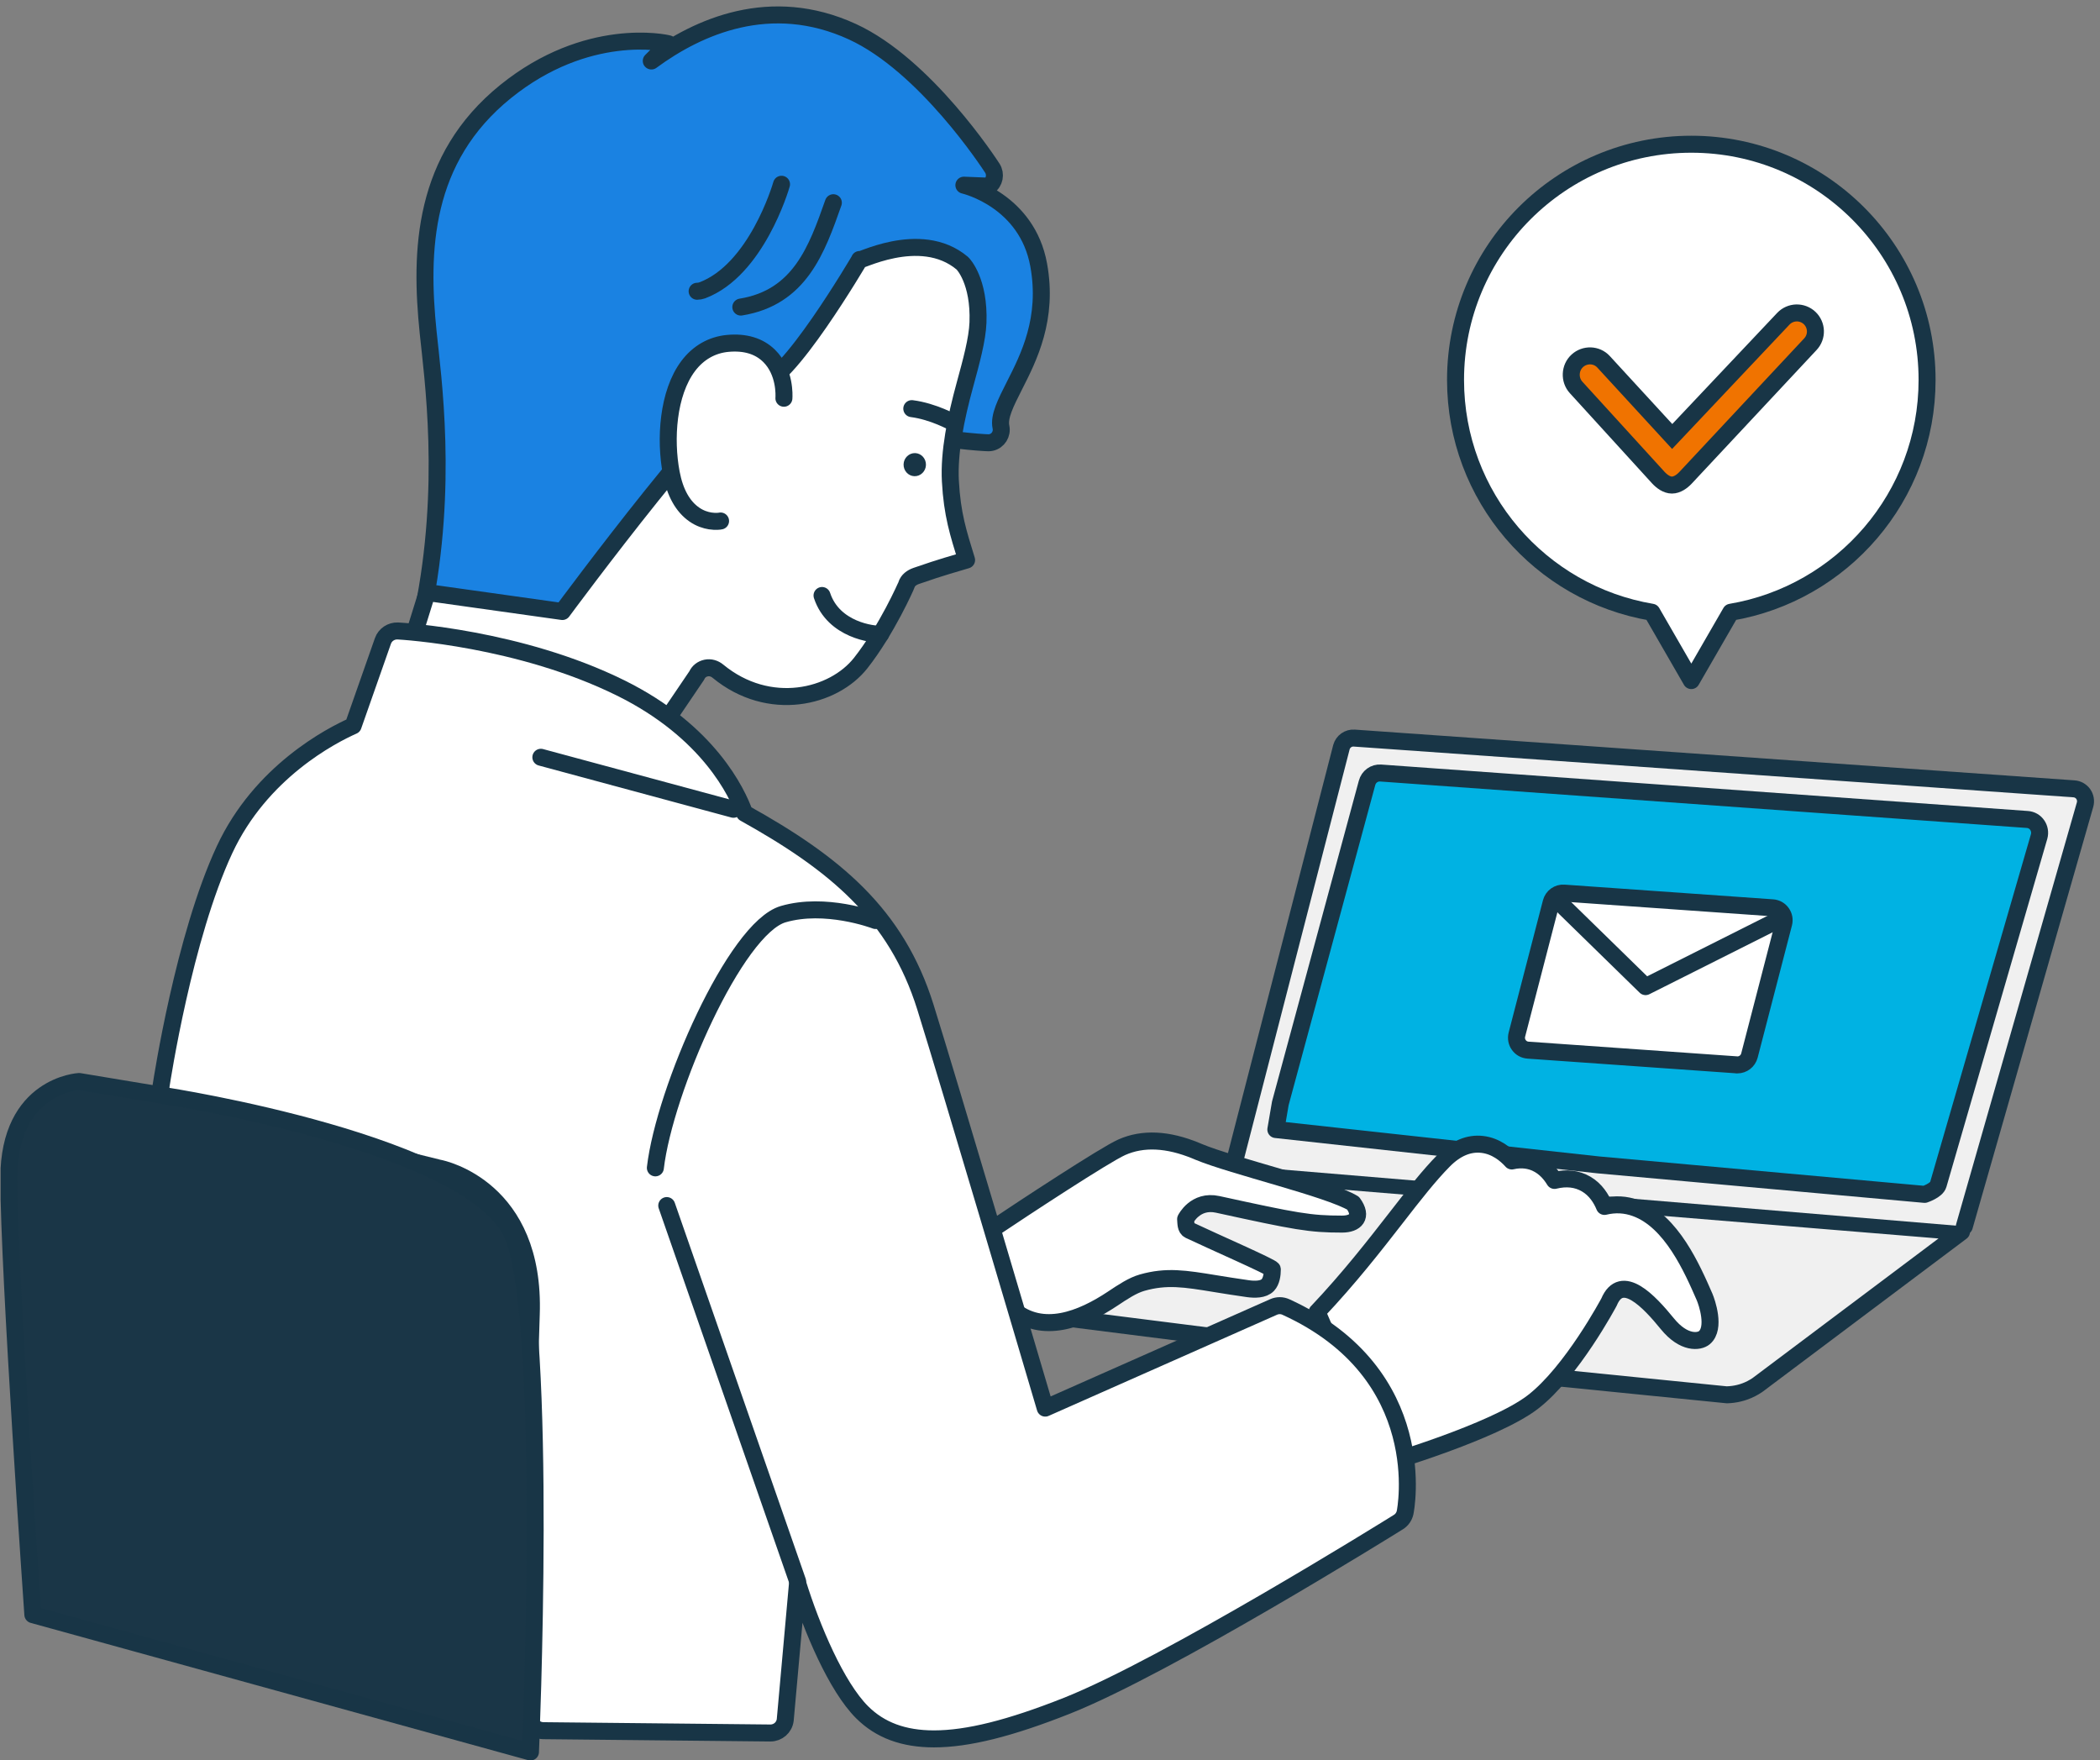
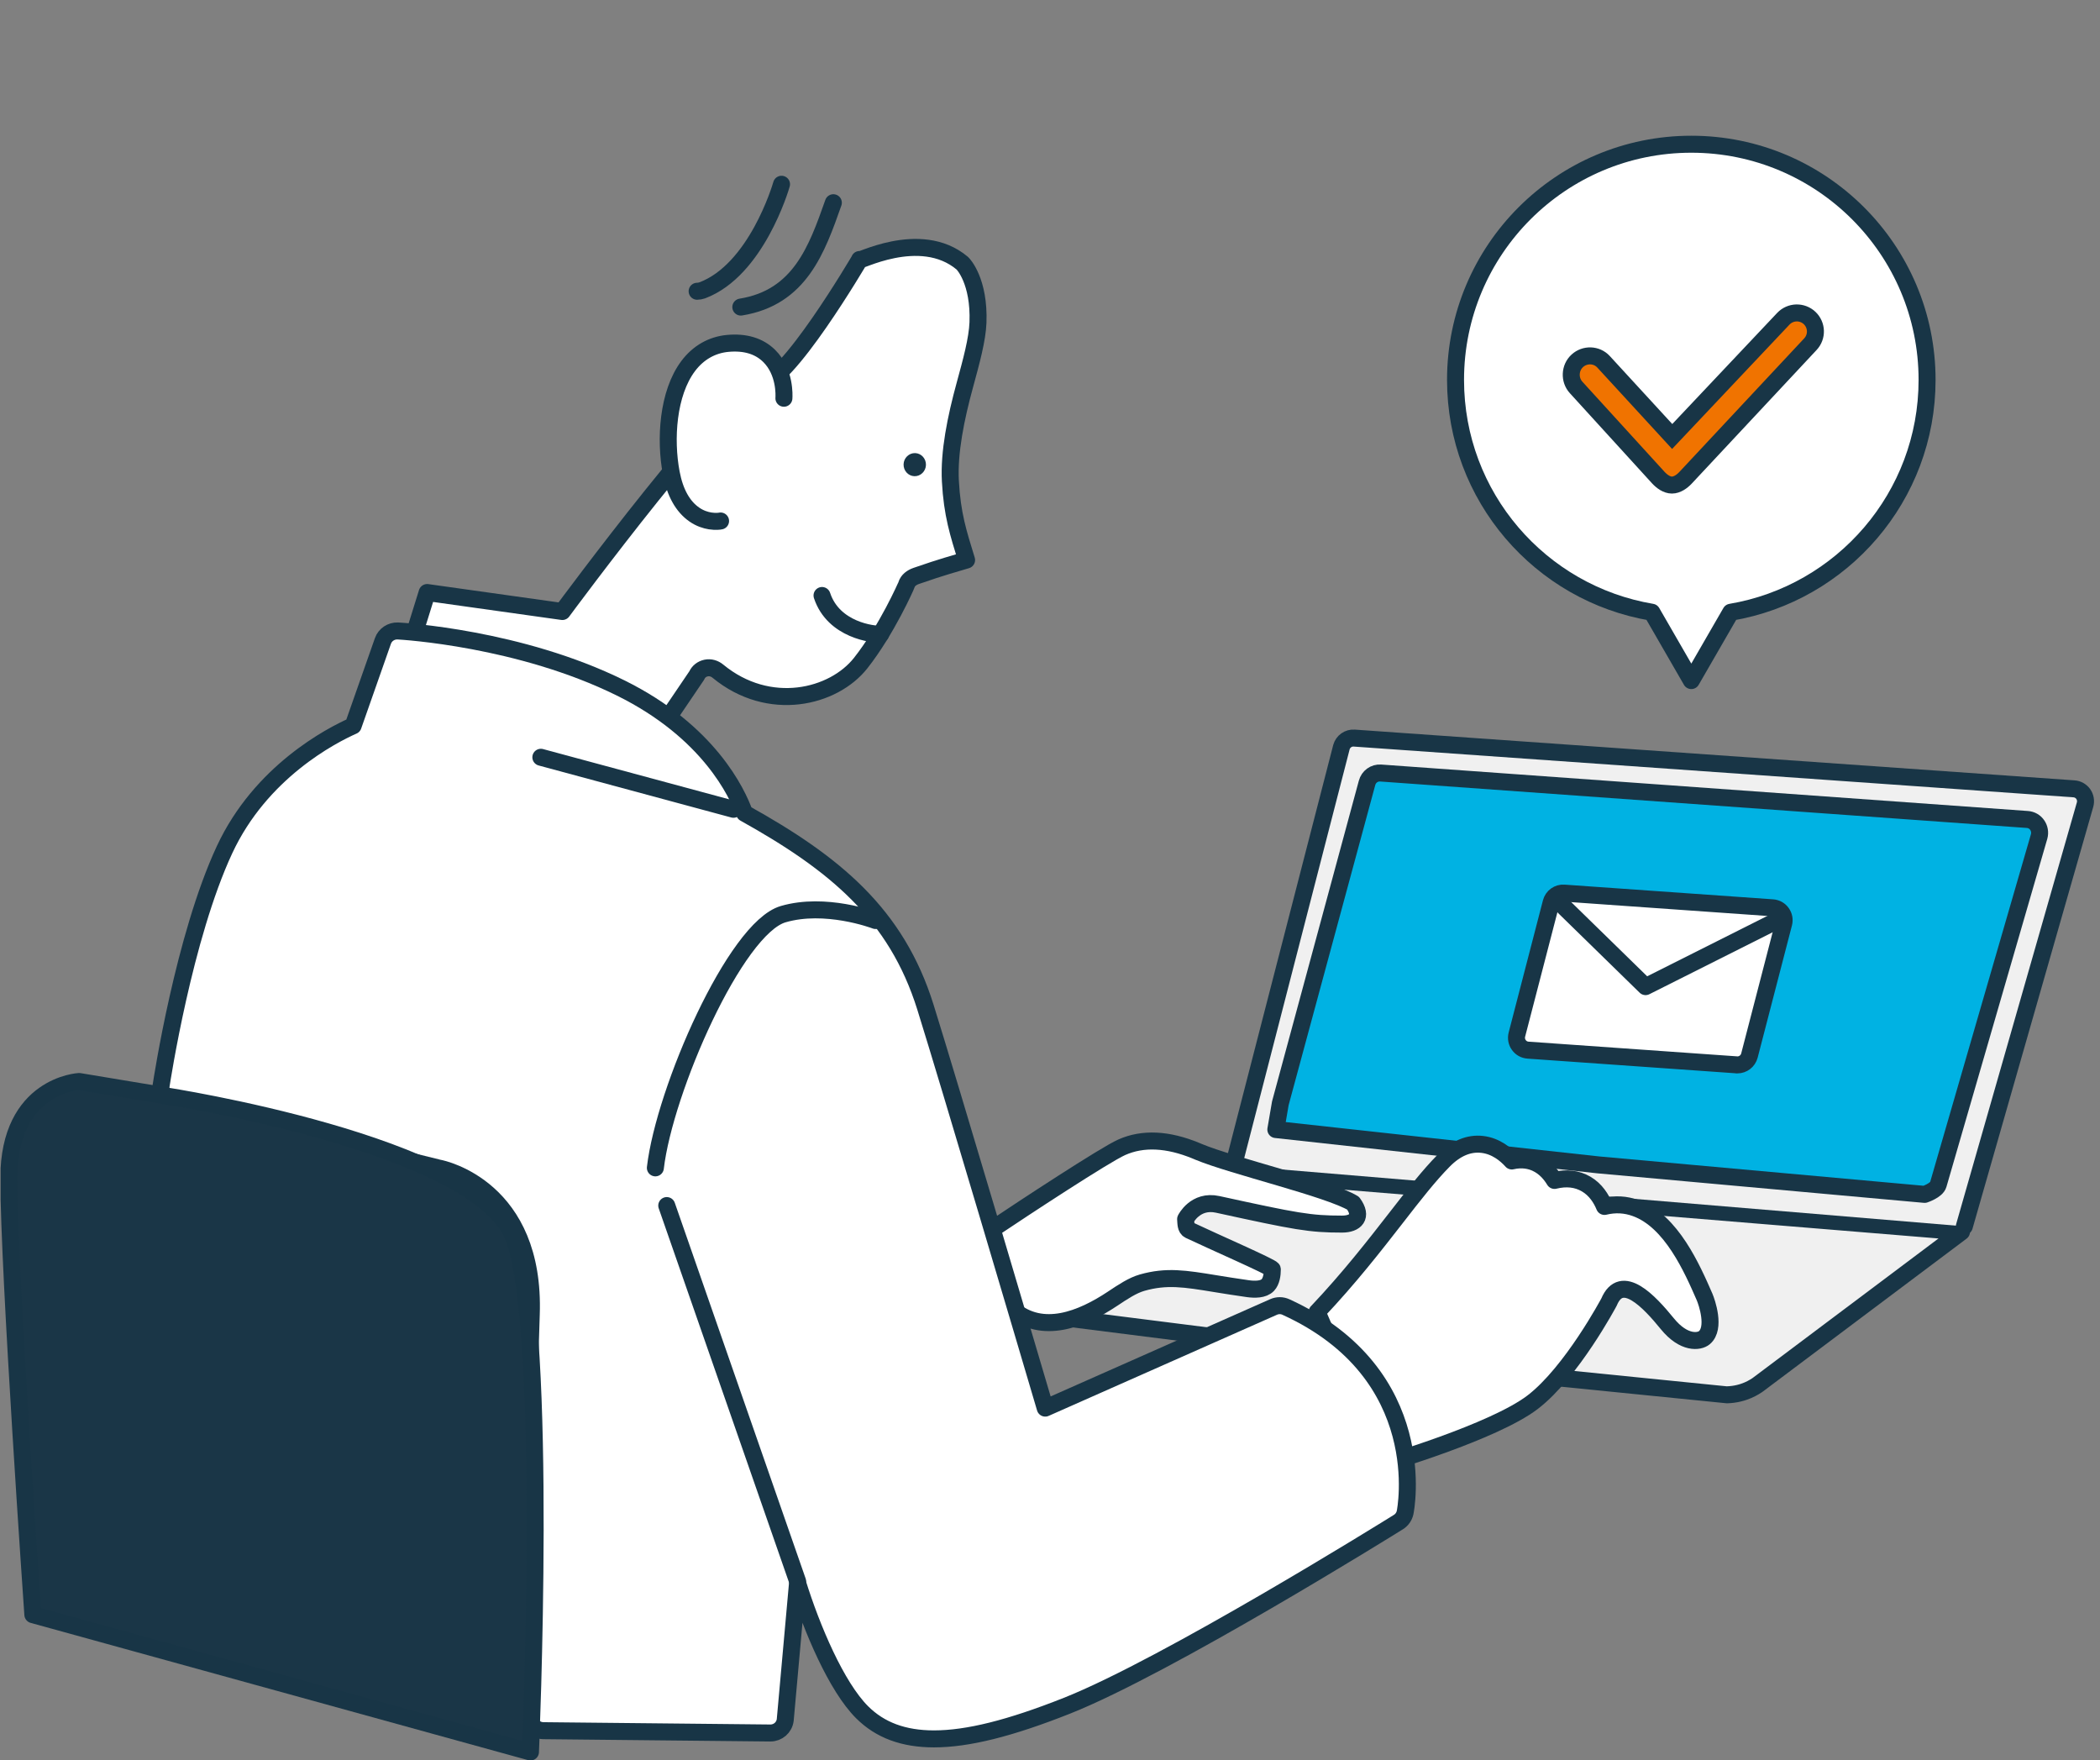
<svg xmlns="http://www.w3.org/2000/svg" width="309" height="259" viewBox="0 0 309 259" fill="none">
  <rect x="0" y="0" width="309" height="259" fill="#808080" stroke="none" />
  <g clip-path="url(#clip0_1038_70716)">
    <path d="M215.779 201.368C215.779 201.368 254.046 205.213 254.085 205.213C256.714 205.145 258.282 203.948 258.565 203.792L288.621 181.235L180.873 172.396L154.226 193.58L215.779 201.368Z" fill="#F0F0F0" stroke="#183546" stroke-width="2.5" stroke-linecap="round" stroke-linejoin="round" />
    <path d="M289.039 180.427L306.804 118.376C306.95 117.85 306.853 117.276 306.541 116.828C306.22 116.38 305.723 116.098 305.178 116.059L199.271 108.592C198.404 108.524 197.615 109.088 197.382 109.926L181.506 171.471" fill="#F0F0F0" />
    <path d="M289.039 180.427L306.804 118.376C306.95 117.85 306.853 117.276 306.541 116.828C306.22 116.38 305.723 116.098 305.178 116.059L199.271 108.592C198.404 108.524 197.615 109.088 197.382 109.926L181.506 171.471" stroke="#183546" stroke-width="2.5" stroke-linecap="round" stroke-linejoin="round" />
    <path d="M235.171 171.384L283.196 175.725C283.196 175.725 284.969 175.141 285.202 174.275L300.045 123.059C300.201 122.484 300.094 121.871 299.763 121.394C299.432 120.907 298.896 120.605 298.312 120.566L203.157 113.732C202.232 113.664 201.394 114.268 201.151 115.183L188.392 162.32L187.73 166.185L235.171 171.384Z" fill="#00B2E3" stroke="#183546" stroke-width="2.5" stroke-linecap="round" stroke-linejoin="round" />
    <path d="M193.807 193.034C198.57 187.991 202.232 183.28 205.465 179.123C208.056 175.784 210.306 172.902 212.449 170.741C214.231 168.94 216.14 168.142 218.117 168.375C220.104 168.609 221.575 169.835 222.451 170.809C224.009 170.449 225.217 170.751 226.025 171.12C227.331 171.724 228.188 172.766 228.733 173.671C230.486 173.243 232.035 173.418 233.379 174.197C234.801 175.024 235.619 176.358 236.086 177.497C237.654 177.117 239.193 177.195 240.703 177.75C245.943 179.658 248.991 186.638 250.812 190.805C251.143 191.574 252.468 195.39 250.783 196.811C250.043 197.434 247.774 197.756 245.329 194.748C242.67 191.477 238.609 187.144 236.758 191.564C236.758 191.564 231.256 201.922 225.5 206.313C219.744 210.703 203.498 215.454 203.498 215.454L193.807 193.024V193.034Z" fill="white" stroke="#183546" stroke-width="2.5" stroke-linecap="round" stroke-linejoin="round" />
    <path d="M148.908 192.587C153.398 196.422 159.154 194.105 163.703 191.078C165.222 190.065 166.654 189.111 168.056 188.712C171.669 187.69 174.358 188.128 178.818 188.858C180.201 189.082 181.76 189.335 183.62 189.598C184.603 189.734 185.909 189.754 186.561 189.053C187.077 188.498 187.214 187.544 187.214 186.746C187.136 186.424 178.448 182.628 175 180.992C174.455 180.729 174.504 179.97 174.455 179.366C174.455 179.366 175.867 176.475 179.169 177.195C190.759 179.727 192.726 180.097 197.469 180.097C199.466 180.097 200.547 179.006 199.096 177.02C195.473 174.849 181.428 171.569 176.364 169.466L175.994 169.31C171.835 167.587 168.154 167.412 165.056 168.794C162.553 169.904 150.564 177.789 146.162 180.739" fill="white" />
    <path d="M148.908 192.587C153.398 196.422 159.154 194.105 163.703 191.078C165.222 190.065 166.654 189.111 168.056 188.712C171.669 187.69 174.358 188.128 178.818 188.858C180.201 189.082 181.76 189.335 183.62 189.598C184.603 189.734 185.909 189.754 186.561 189.053C187.077 188.498 187.214 187.544 187.214 186.746C187.136 186.424 178.448 182.628 175 180.992C174.455 180.729 174.504 179.97 174.455 179.366C174.455 179.366 175.867 176.475 179.169 177.195C190.759 179.727 192.726 180.097 197.469 180.097C199.466 180.097 200.547 179.006 199.096 177.02C195.473 174.849 181.428 171.569 176.364 169.466L175.994 169.31C171.835 167.587 168.154 167.412 165.056 168.794C162.553 169.904 150.564 177.789 146.162 180.739" stroke="#183546" stroke-width="2.5" stroke-linecap="round" stroke-linejoin="round" />
-     <path d="M95.848 8.973C102.685 3.94 113.369 -0.879 125.437 4.67C136.179 9.615 145.617 24.13 146.016 24.744C146.581 25.63 146.347 26.817 145.49 27.392L141.828 27.245C142.208 27.333 151.119 29.553 152.834 38.976C154.275 46.881 151.382 52.576 149.269 56.733C147.983 59.274 146.961 61.279 147.282 62.818C147.506 63.85 146.863 64.872 145.86 65.096C145.724 65.125 145.587 65.144 145.461 65.144C144.604 65.144 137.182 64.599 136.997 63.713L133.472 49.013L111.831 64.989C111.831 64.989 105.14 67.87 104.068 68.308C102.997 68.746 96.676 82.064 96.676 82.064L85.057 94.603L62.227 89.979C65.997 71.57 63.669 55.438 62.997 48.877C61.77 36.913 62.159 23.352 74.402 13.461C86.372 3.803 97.893 6.296 98.371 6.442L95.829 8.963L95.848 8.973Z" fill="#1A82E2" stroke="#183546" stroke-width="2.5" stroke-linecap="round" stroke-linejoin="round" />
    <path d="M126.479 38.178C125.738 38.908 135.341 33.447 141.604 38.733C141.75 38.859 144.126 41.371 143.902 47.456C143.805 49.948 142.919 53.17 141.984 56.597C140.63 61.523 139.617 66.575 139.841 70.761C140.104 75.707 141.019 78.472 142.227 82.395C140.328 82.979 138.887 83.32 134.825 84.731C134.153 84.965 133.579 85.384 133.384 86.036C133.355 86.143 130.501 92.656 126.654 97.543C122.641 102.644 113.155 104.941 105.636 98.75C105.159 98.351 104.526 98.156 103.912 98.283C103.289 98.409 102.773 98.808 102.529 99.373L96.598 108.125C96.598 108.125 85.475 105.866 79.71 104.649C73.944 103.432 69.337 98.915 63.406 99.947C61.312 100.307 60.913 93.395 60.913 93.395L62.851 87.175L82.748 89.969C82.748 89.969 107.983 55.798 111.86 56.373C115.512 56.918 126.498 38.178 126.498 38.178H126.479Z" fill="white" stroke="#183546" stroke-width="2.5" stroke-linecap="round" stroke-linejoin="round" />
    <path d="M23.698 159.779C23.834 158.893 27.049 137.856 33.048 124.996C38.376 113.557 48.719 108.222 51.962 106.781L56.345 94.301C56.666 93.386 57.562 92.792 58.536 92.831C59.257 92.87 76.466 93.873 91.338 101.223C104.311 107.638 108.49 116.682 109.551 119.641C122.807 127.021 131.884 134.458 136.169 148.175C139.763 159.682 150.876 197.279 153.798 207.17L187.408 192.285C187.983 192.032 188.636 192.032 189.21 192.295C210.851 202.156 206.8 222.337 206.751 222.532C206.624 223.116 206.274 223.622 205.767 223.934C204.384 224.8 171.64 245.156 156.992 250.958C148.597 254.288 142.373 255.836 137.426 255.836C132.955 255.836 129.498 254.551 126.858 251.922C123.06 248.135 119.447 239.597 117.353 232.871L115.541 253.051C115.405 254.161 114.47 254.969 113.359 254.969H113.34L79.963 254.628C78.765 254.619 77.801 253.665 77.791 252.477C77.791 252.107 77.392 215.201 78.171 193.414C78.833 174.84 65.169 171.968 64.594 171.861C64.555 171.861 64.506 171.841 64.467 171.831L25.354 162.223C24.253 161.95 23.533 160.889 23.708 159.76L23.698 159.779Z" fill="white" stroke="#183546" stroke-width="2.5" stroke-linecap="round" stroke-linejoin="round" />
    <path d="M283.556 55.896C283.556 36.747 268.022 21.219 248.864 21.219C229.707 21.219 214.172 36.747 214.172 55.896C214.172 73.069 226.658 87.321 243.06 90.076L248.864 100.132L254.669 90.076C271.06 87.311 283.556 73.069 283.556 55.896Z" fill="white" stroke="#183546" stroke-width="2.5" stroke-linecap="round" stroke-linejoin="round" />
    <path d="M246.03 71.365H246.011C245.251 71.365 244.53 70.829 244.014 70.275L231.918 57.006C230.895 55.896 230.973 54.105 232.083 53.092C233.194 52.07 234.927 52.119 235.95 53.228L246.05 64.219L262.402 46.901C263.444 45.8 265.168 45.752 266.269 46.784C267.369 47.825 267.418 49.549 266.376 50.649L248.007 70.304C247.491 70.849 246.77 71.365 246.02 71.365H246.03Z" fill="#F07300" stroke="#183546" stroke-width="2.5" stroke-miterlimit="10" />
    <path d="M122.622 29.825C120.206 36.679 117.703 43.776 109.006 45.178" stroke="#183546" stroke-width="2.5" stroke-linecap="round" stroke-linejoin="round" />
    <path d="M102.578 42.851C102.831 42.851 103.084 42.802 103.338 42.714C111.265 39.726 114.85 27.625 114.996 27.109" stroke="#183546" stroke-width="2.5" stroke-linecap="round" stroke-linejoin="round" />
    <path d="M115.346 58.592C115.376 58.203 115.551 54.689 113.165 52.352C111.684 50.902 109.639 50.288 107.087 50.522C104.76 50.736 102.744 51.885 101.263 53.851C98.244 57.872 97.835 64.657 98.77 69.593C99.315 72.475 100.465 74.529 102.169 75.707C102.997 76.281 103.825 76.534 104.497 76.641C105.325 76.768 105.919 76.68 106.026 76.651" fill="white" />
    <path d="M115.346 58.592C115.376 58.203 115.551 54.689 113.165 52.352C111.684 50.902 109.639 50.288 107.087 50.522C104.76 50.736 102.744 51.885 101.263 53.851C98.244 57.872 97.835 64.657 98.77 69.593C99.315 72.475 100.465 74.529 102.169 75.707C102.997 76.281 103.825 76.534 104.497 76.641C105.325 76.768 105.919 76.68 106.026 76.651" stroke="#183546" stroke-width="2.5" stroke-linecap="round" stroke-linejoin="round" />
-     <path d="M140.396 62.243C140.27 62.175 137.358 60.529 134.163 60.121" stroke="#183546" stroke-width="2.5" stroke-linecap="round" stroke-linejoin="round" />
    <path d="M120.956 87.613C122.651 92.743 128.543 93.376 129.585 93.298" stroke="#183546" stroke-width="2.5" stroke-linecap="round" stroke-linejoin="round" />
    <path d="M107.925 119.067L79.583 111.415" stroke="#183546" stroke-width="2.5" stroke-linecap="round" stroke-linejoin="round" />
    <path d="M128.835 135.432C128.534 135.315 121.434 132.687 115.239 134.497C108.207 136.551 97.776 160.363 96.432 171.822" fill="white" />
    <path d="M128.835 135.432C128.534 135.315 121.434 132.687 115.239 134.497C108.207 136.551 97.776 160.363 96.432 171.822" stroke="#183546" stroke-width="2.5" stroke-linecap="round" stroke-linejoin="round" />
    <path d="M98.108 177.371L117.363 232.656" stroke="#183546" stroke-width="2.5" stroke-linecap="round" stroke-linejoin="round" />
    <path d="M255.516 156.664L224.837 154.503C224.292 154.464 223.795 154.191 223.483 153.744C223.162 153.305 223.065 152.741 223.201 152.215L228.246 132.764C228.47 131.908 229.269 131.333 230.145 131.401L260.824 133.563C261.37 133.602 261.867 133.874 262.178 134.322C262.5 134.76 262.597 135.325 262.461 135.85L257.416 155.301C257.201 156.119 256.471 156.674 255.643 156.674C255.604 156.674 255.555 156.674 255.516 156.674V156.664Z" fill="white" stroke="#183546" stroke-width="2.5" stroke-linecap="round" stroke-linejoin="round" />
    <path d="M260.854 135.753L242.134 145.157L230.165 133.465" fill="white" />
    <path d="M260.854 135.753L242.134 145.157L230.165 133.465" stroke="#183546" stroke-width="2.5" stroke-linecap="round" stroke-linejoin="round" />
    <path d="M134.543 70.061C133.637 70.031 132.926 69.243 132.955 68.308C132.984 67.374 133.754 66.634 134.66 66.663C135.565 66.692 136.276 67.481 136.247 68.415C136.218 69.35 135.449 70.09 134.543 70.061Z" fill="#183546" />
    <path d="M4.843 237.563L78.054 257.763C78.054 257.763 80.703 196.023 75.629 182.16C70.555 168.297 24.244 161.21 24.244 161.21L11.651 159.117C11.651 159.117 1.298 159.614 1.298 173.35C1.298 187.096 4.833 237.553 4.833 237.553L4.843 237.563Z" fill="#1A3647" stroke="#183546" stroke-width="2.5" stroke-linecap="round" stroke-linejoin="round" />
  </g>
  <defs>
    <clipPath id="clip0_1038_70716">
      <rect width="308" height="258" fill="white" transform="translate(0.09 0.98)" />
    </clipPath>
  </defs>
</svg>